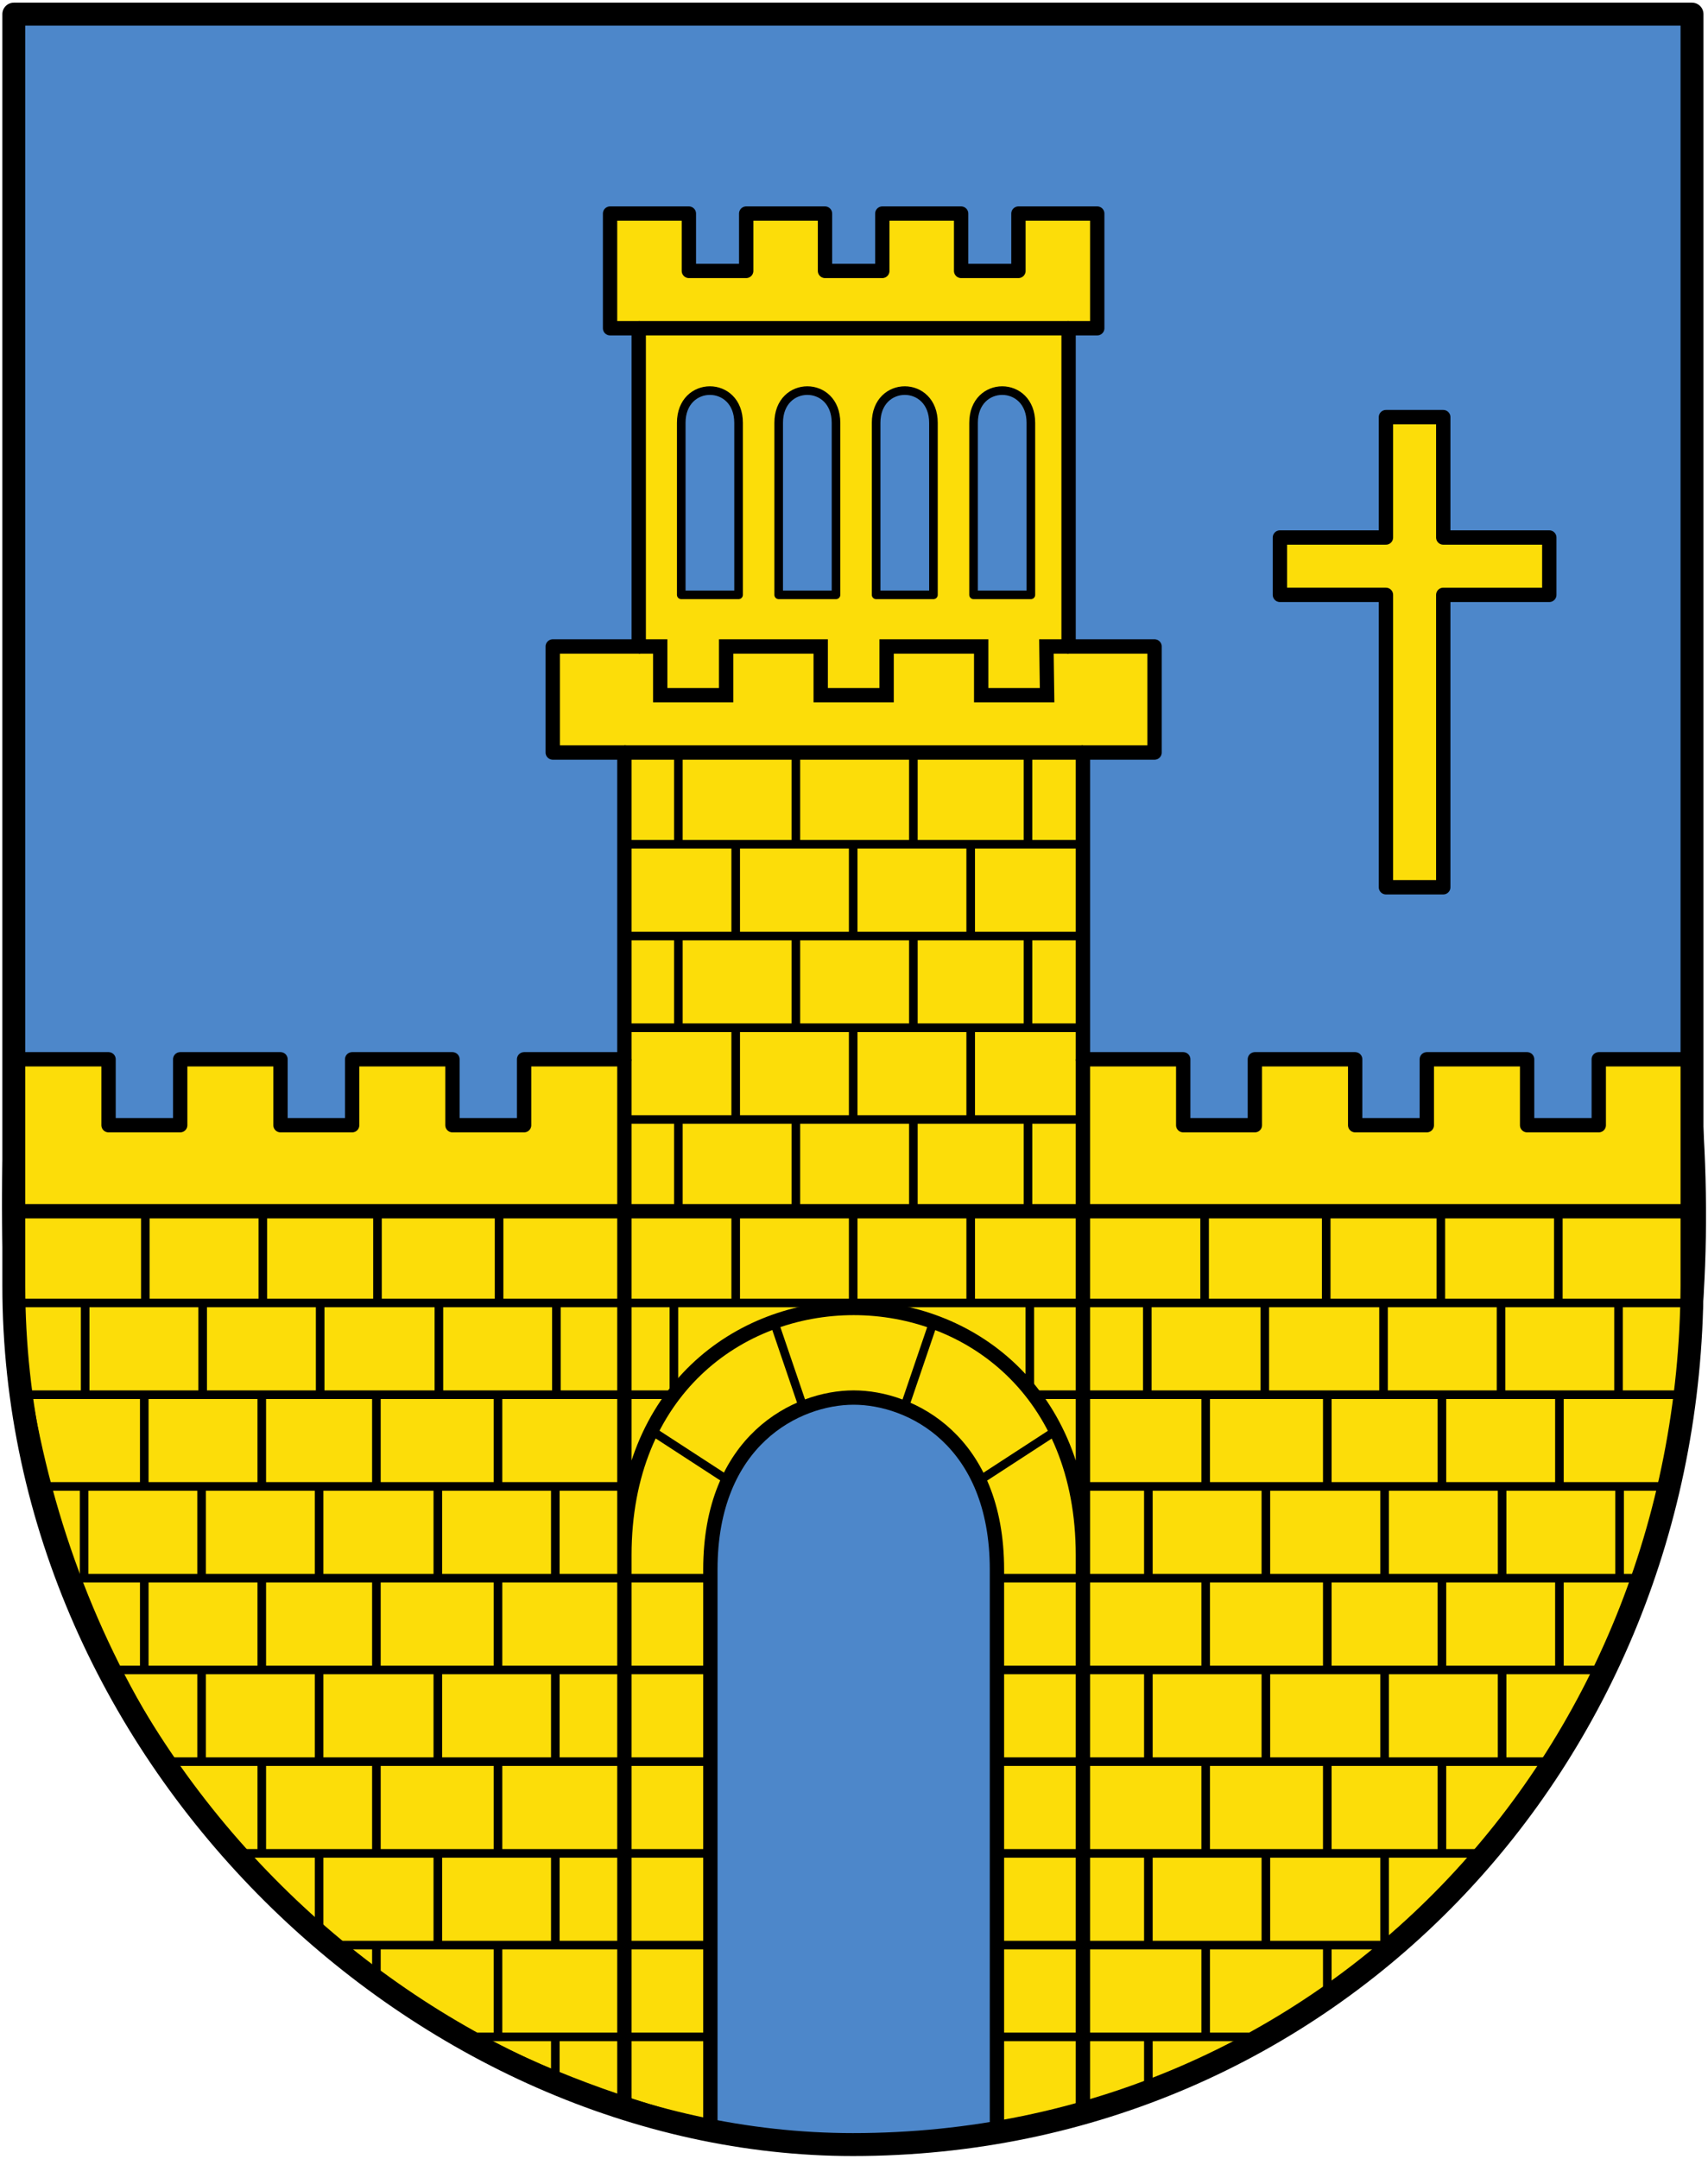
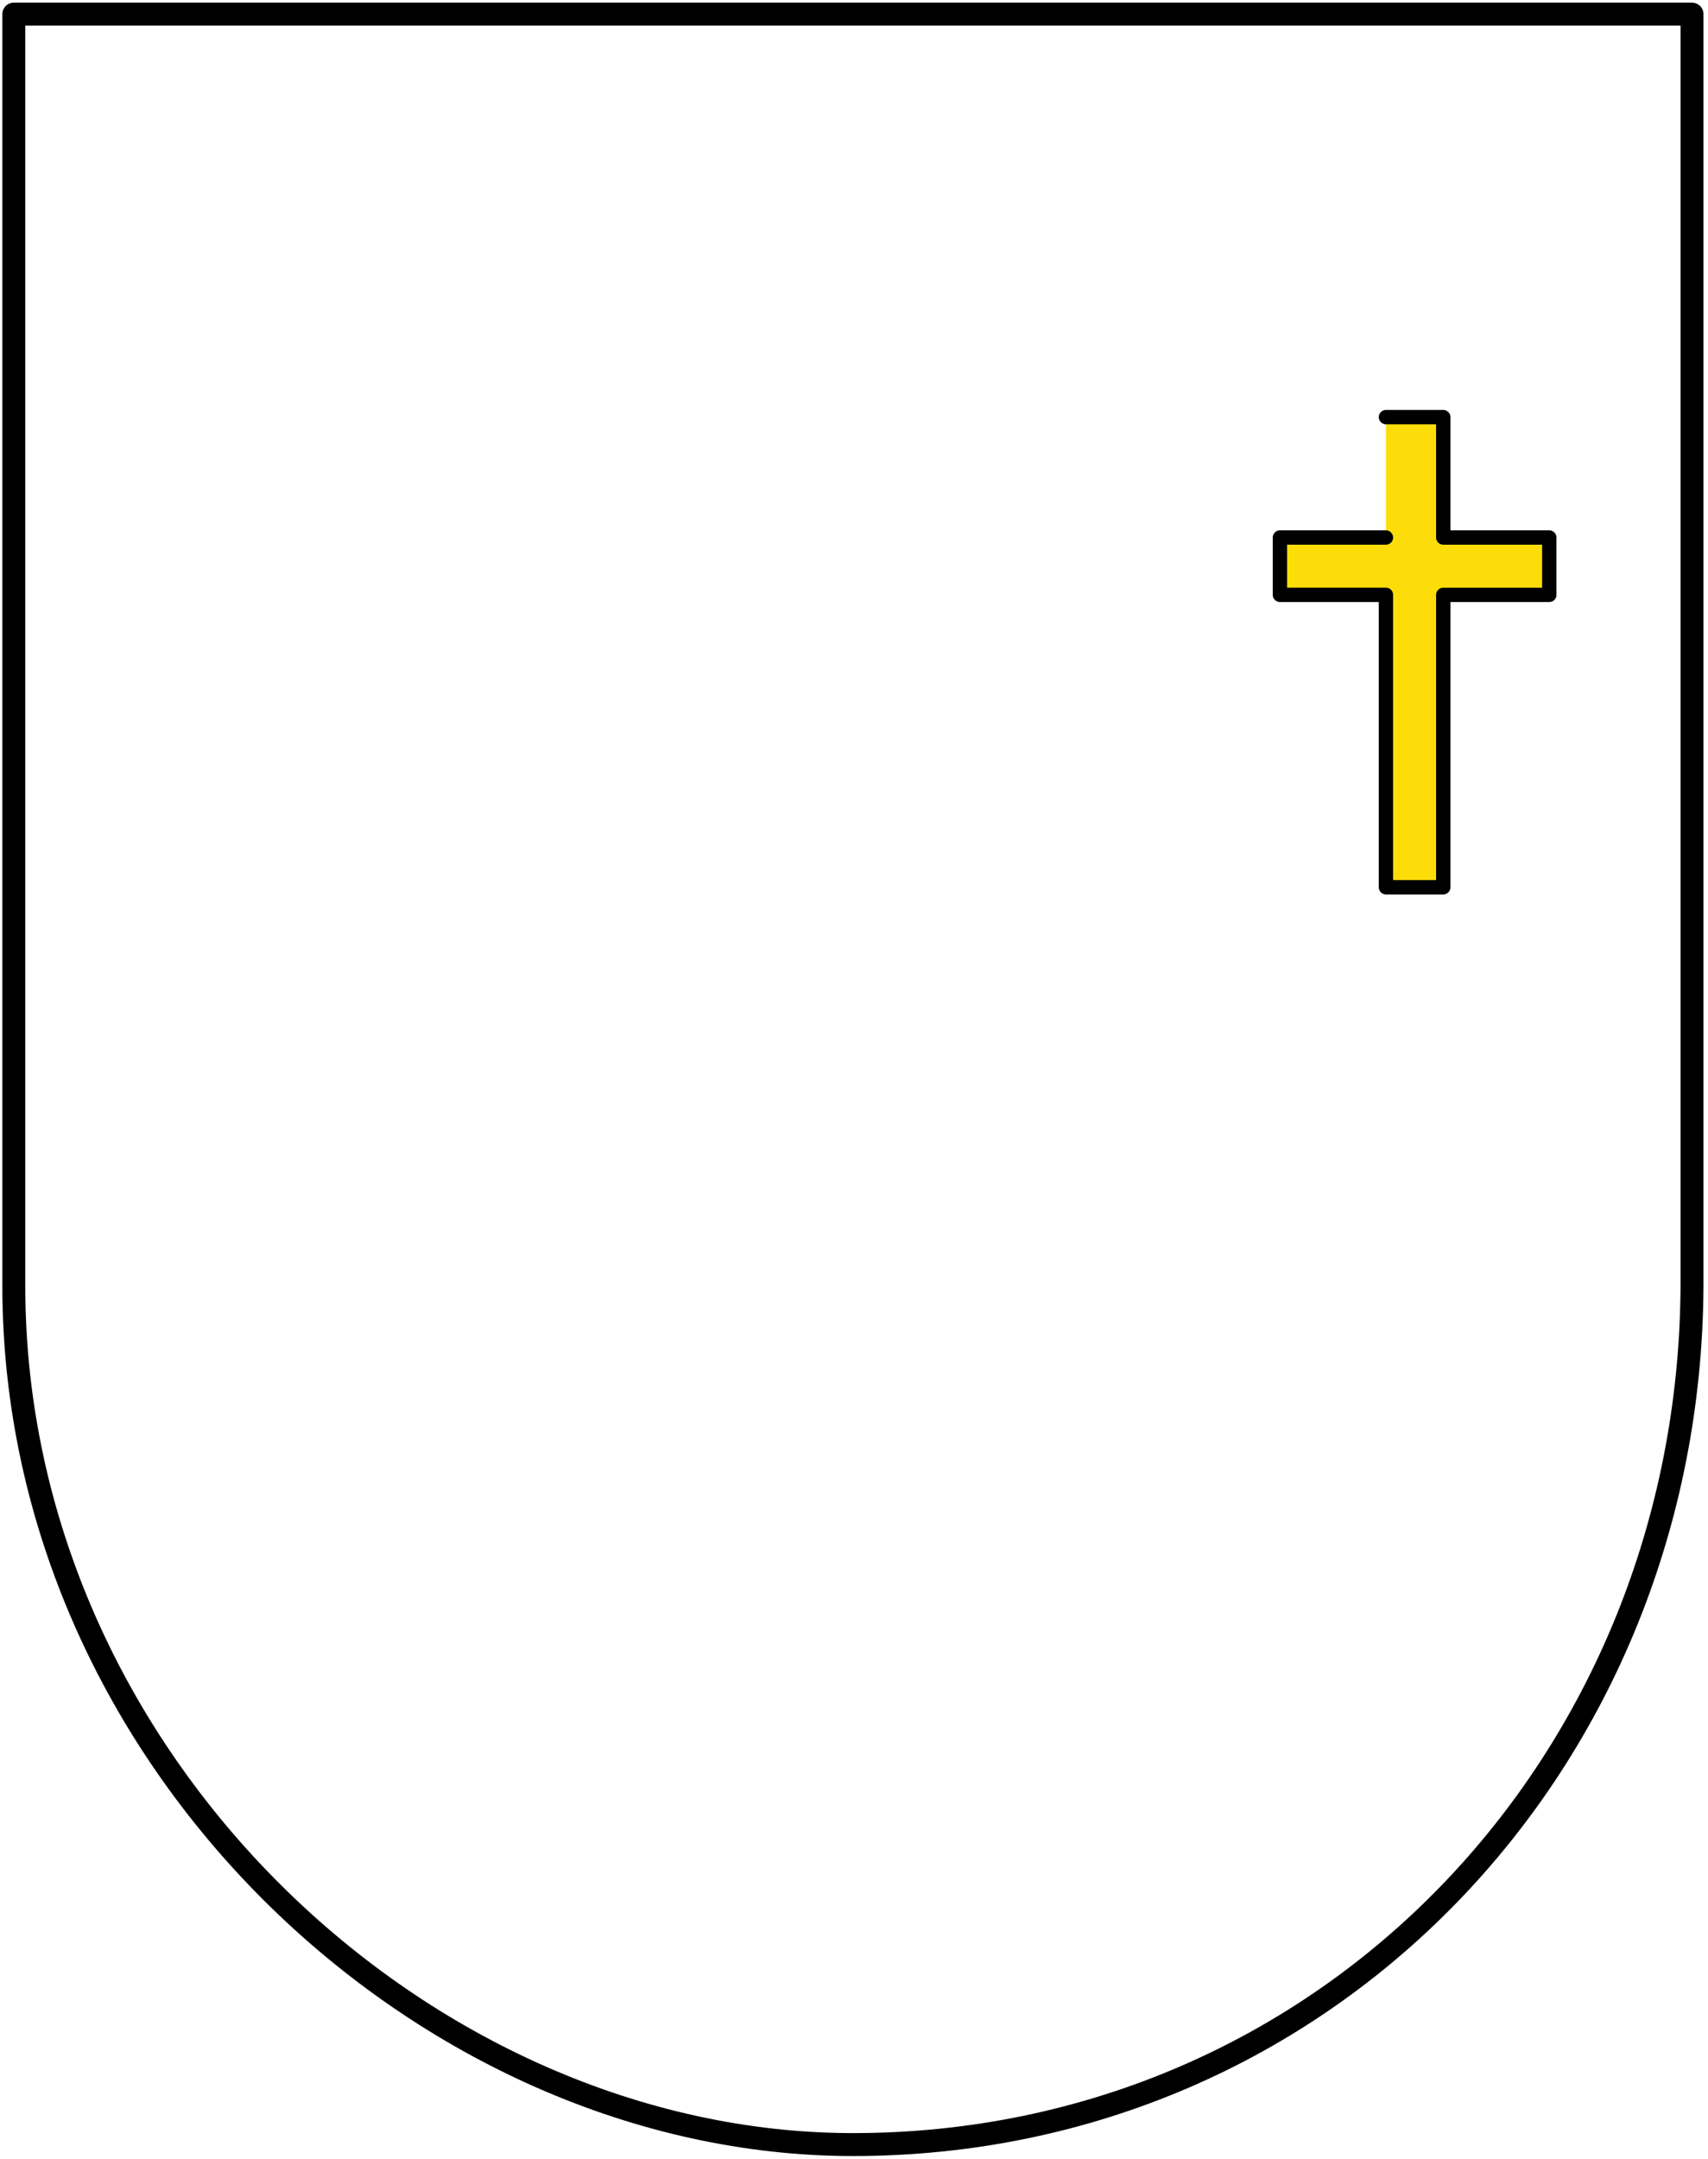
<svg xmlns="http://www.w3.org/2000/svg" width="596" height="753" xml:space="preserve">
-   <path d="M14.2-13.572v443.544c0 165.857 143.699 299.6 292.8 299.6 165.681 0 292.045-133.745 292.8-299.6V-13.572Z" style="fill:#4d87ca;fill-opacity:1;stroke:none;stroke-width:8;stroke-linecap:round;stroke-linejoin:round;stroke-miterlimit:4;stroke-dasharray:none;stroke-opacity:1" transform="translate(-9.38 18.5)" />
-   <path d="M493 127h20v42h37v20h-37v102h-20V189h-37v-20h37z" style="fill:#fcdd09;stroke:#000;stroke-width:5;stroke-linecap:round;stroke-linejoin:round;stroke-miterlimit:4;stroke-dasharray:none;stroke-opacity:1" transform="translate(-9.38 18.5)" />
-   <path transform="translate(-7.12 18.5)" d="M255 529v195c-59.174-15.07-115.632-40.938-165-95-61.213-73.039-88.864-164.008-77-278h32v23h25v-23h35v23h25v-23h35v23h25v-23h35V244h-25v-37h30V96h-10V56h27.5v20h20V56H295v20h20V56h27.5v20h20V56H390v40h-10v111h30v37h-25v107h35v23h25v-23h35v23h25v-23h35v23h25v-23h32c11.864 113.992-12.229 206.09-73.442 279.13C474.19 684.191 420.196 710.552 355 726V529c0-45-30-60-50-60s-50 15-50 60z" style="fill:#fcdd09;stroke:#000;stroke-width:5;stroke-linecap:round;stroke-linejoin:round;stroke-miterlimit:4;stroke-dasharray:none;stroke-opacity:1" />
-   <path transform="translate(-7.12 18.5)" d="M225 524c0-115 160-115 160 0M225 244h160m-5-37h-7.74l.24 17h-23v-17h-33v17h-23v-17h-33v17h-23v-17H230m0-111h150m5 255v368M15 404h583m-373-53v363" style="fill:none;stroke:#000;stroke-width:5;stroke-linecap:butt;stroke-linejoin:miter;stroke-miterlimit:4;stroke-dasharray:none;stroke-opacity:1" />
-   <path d="M245 189h20v-60c0-15-20-15-20 0zM279 189h20v-60c0-15-20-15-20 0zM313 189h20v-60c0-15-20-15-20 0zM347 189h20v-60c0-15-20-15-20 0z" style="fill:#4d87ca;stroke:#000;stroke-width:3;stroke-linecap:round;stroke-linejoin:round;stroke-miterlimit:4;stroke-dasharray:none;stroke-opacity:1" transform="translate(-7.28 18.5)" />
-   <path style="fill:none;stroke:#000;stroke-width:3;stroke-linecap:butt;stroke-linejoin:miter;stroke-miterlimit:4;stroke-dasharray:none;stroke-opacity:1" d="M409 692v16m20-48v32m42.433-32v16M409 628v32m41-32v32m-21-64v32m62.433 0v32m-20-64v32m40-32v32M409 564v32m41-32v32m-21-64v32m62.433 0v32m41-32v32m-61-64v32m40-32v32m41-32v32M409 500v32m41-32v32m-21-64v32m62.433 0v32m41-32v32m41-32v32m-102-64v32m40-32v32m41-32v32m-184.81-64v32m41-32v32m41-32v32m-21-64v32m62.433 0v32m41-32v32m41-32v32m-102-64v32m40-32v32m41-32v32m-350 256v16m-20-48v32m-42.432-32v12m62.432-44v32m-41-32v32m21-64v32m-62.432 0v28m20-60v32m-40-32v32m102.432-64v32m-41-32v32m21-64v32m-62.432 0v32m-41-32v32m61-64v32m-40-32v32m-41-32v32m143.432-64v32m-41-32v32m21-64v32m-62.432 0v32m-41-32v32m-41-32v32m102-64v32m-40-32v32m-41-32v32m184.809-64v32m-41-32v32m-41-32v32m21-64v32M120 436v32m-41-32v32m-41-32v32m102-64v32m-40-32v32m-41-32v32m288-32v32m-41-32v32m-41-32v32m102-64v32m-40-32v32m-41-32v32m-41-32v32m102-64v32m-41-32v32m-41-32v32m102-64v32m-40-32v32m-41-32v32m-41-32v32m102-64v32m-41-32v32m-41-32v32m102-63v31m-40-31v31m-41-31v31m-41-31v31m89.046 166.553-10.226 30.009m52.976 7.969-26.728 17.376m-71.7-55.354 10.227 30.009m-52.975 7.969 26.727 17.376M170 692h86.136M357 692h91m-324-32h132.042M357 660h137M90 628h166.513M356 628h170M66 596h190.136M357 596h193M46 564h210m100 0h212M32 532h224.136m100.42 0H580M20 500h208.754m156.792 0H590M16 468h227.433m125.81 0H598M16 436h582M226 276h160m-160 32h160m-160 32h160m-160 32h160" transform="translate(-8.28 18.5)" />
+   <path d="M493 127h20v42h37v20h-37v102h-20V189h-37v-20h37" style="fill:#fcdd09;stroke:#000;stroke-width:5;stroke-linecap:round;stroke-linejoin:round;stroke-miterlimit:4;stroke-dasharray:none;stroke-opacity:1" transform="translate(-9.38 18.5)" />
  <path style="fill:none;fill-opacity:1;stroke:#000;stroke-width:8;stroke-linecap:round;stroke-linejoin:round;stroke-miterlimit:4;stroke-dasharray:none;stroke-opacity:1" d="M14.2-13.572v443.544c0 165.857 143.699 299.6 292.8 299.6 165.681 0 292.045-133.745 292.8-299.6V-13.572Z" transform="translate(-9.38 18.5)" />
</svg>